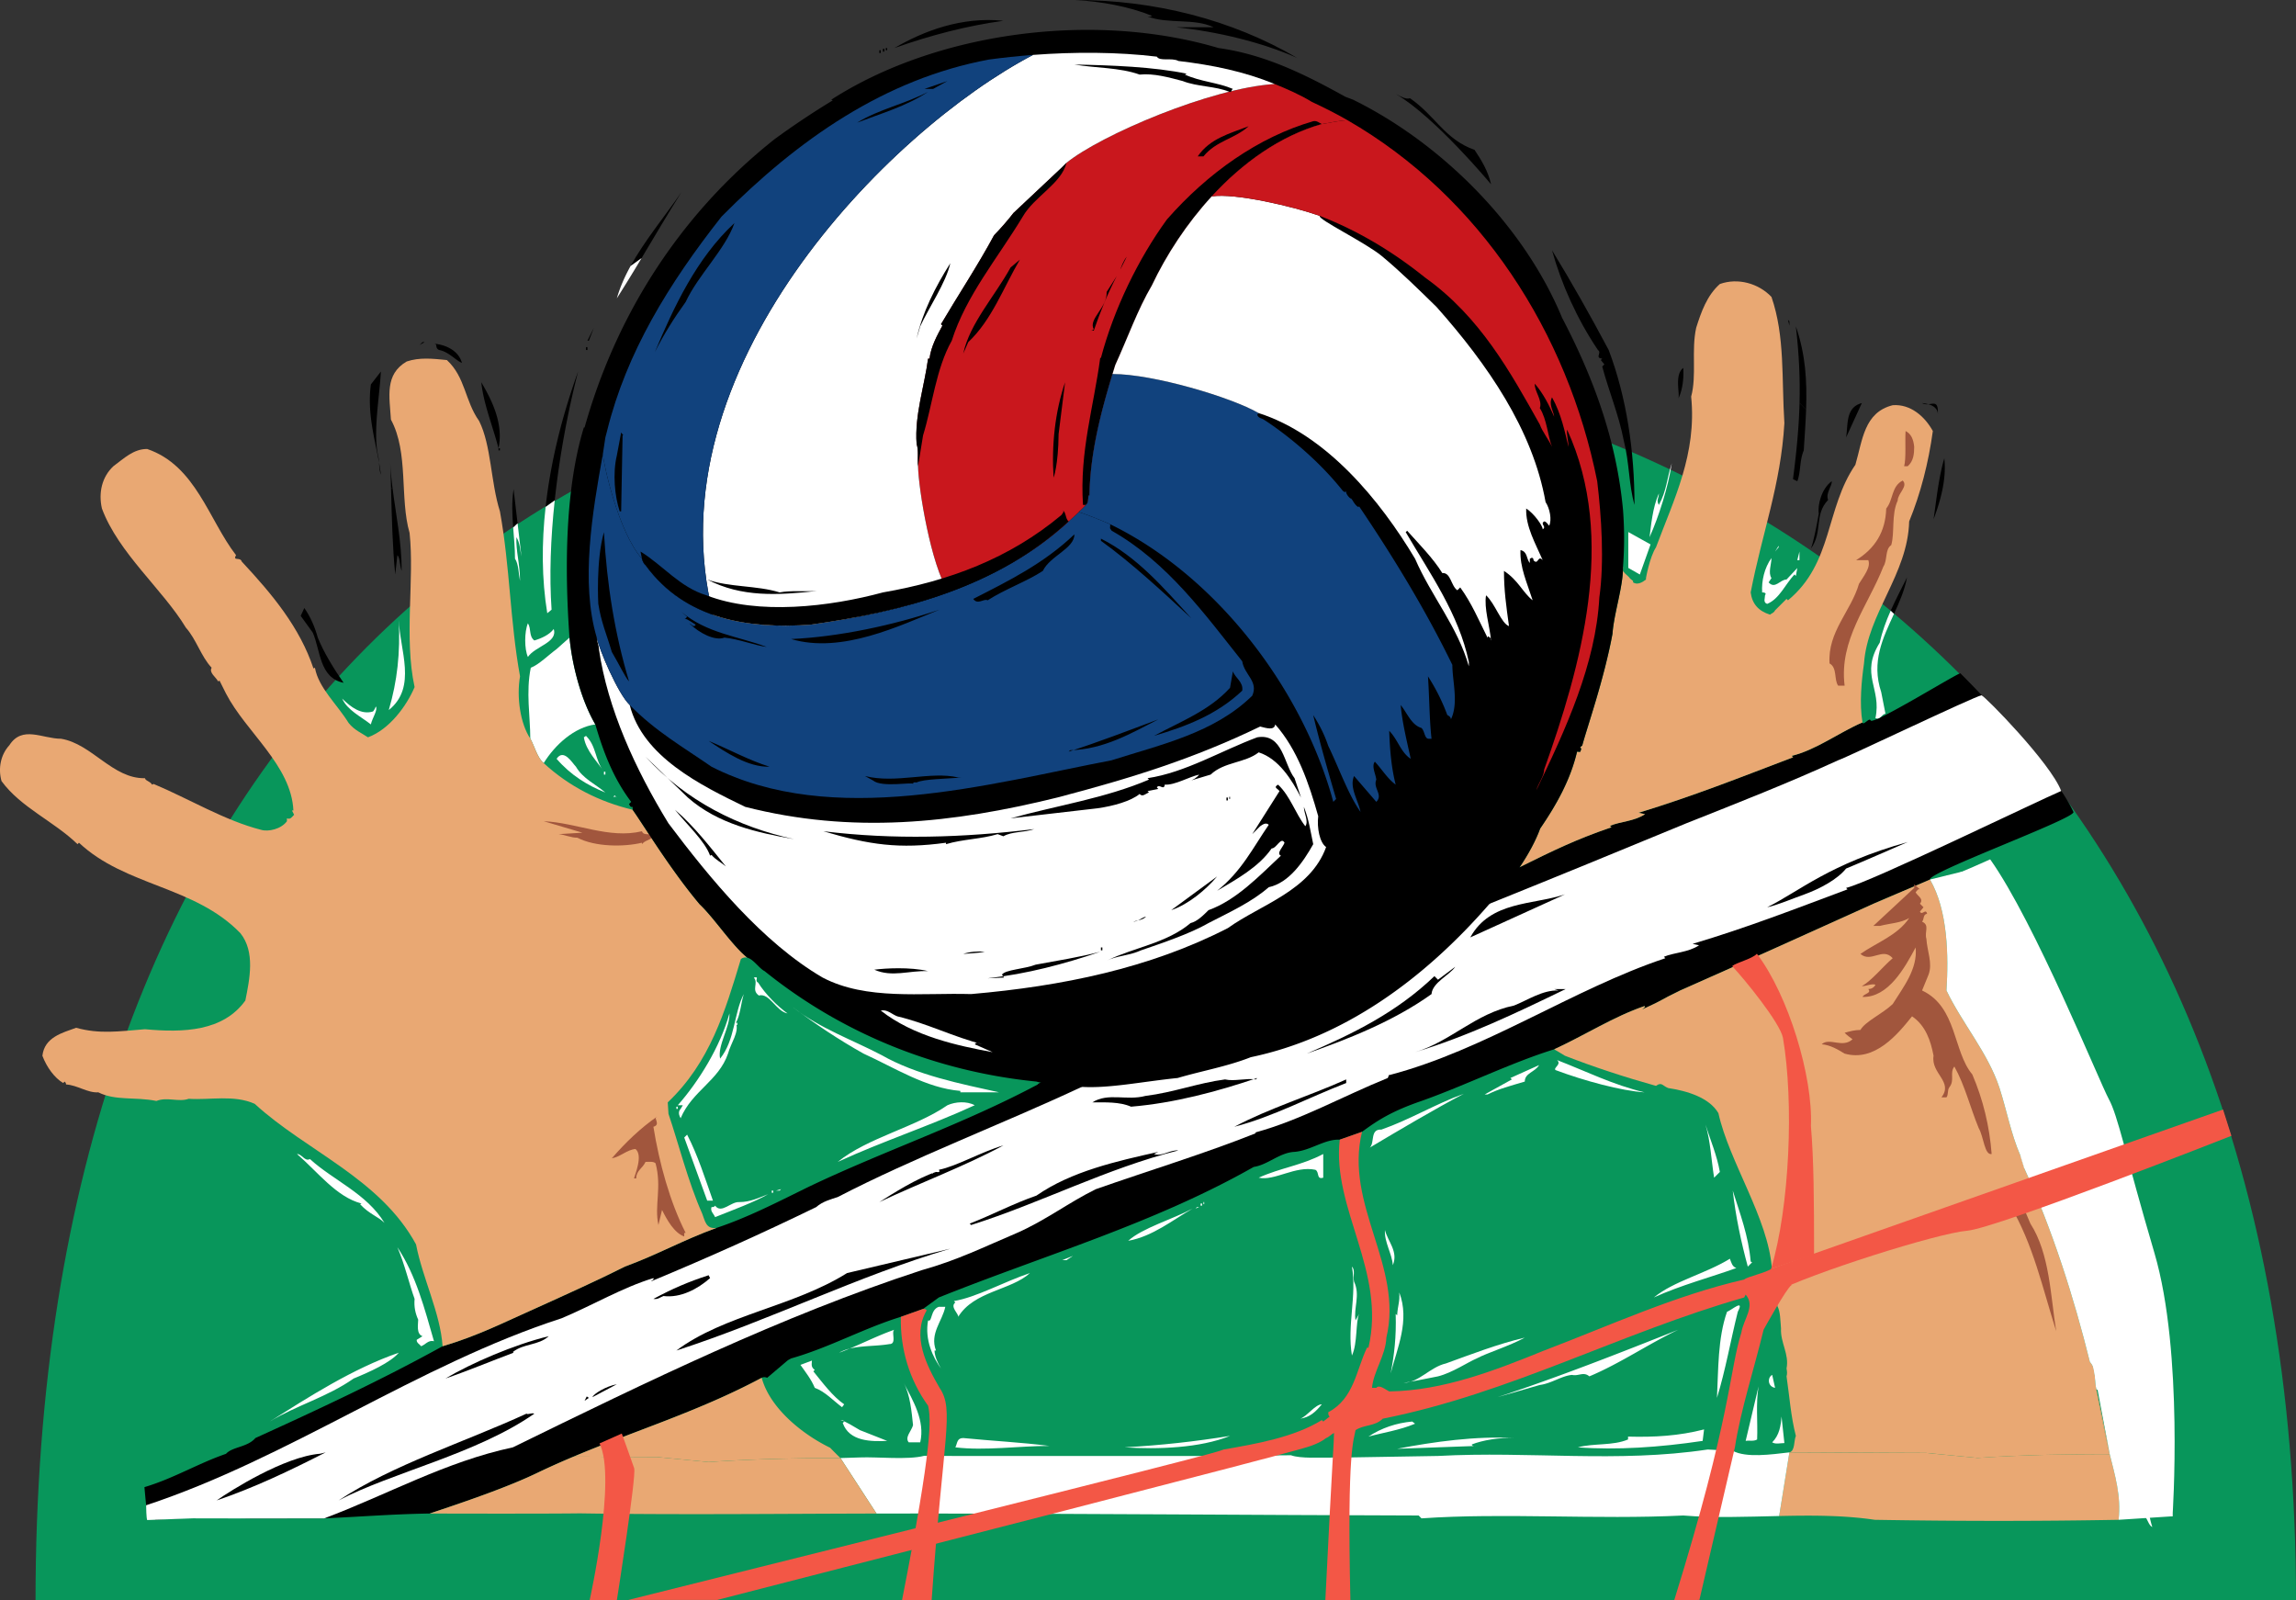
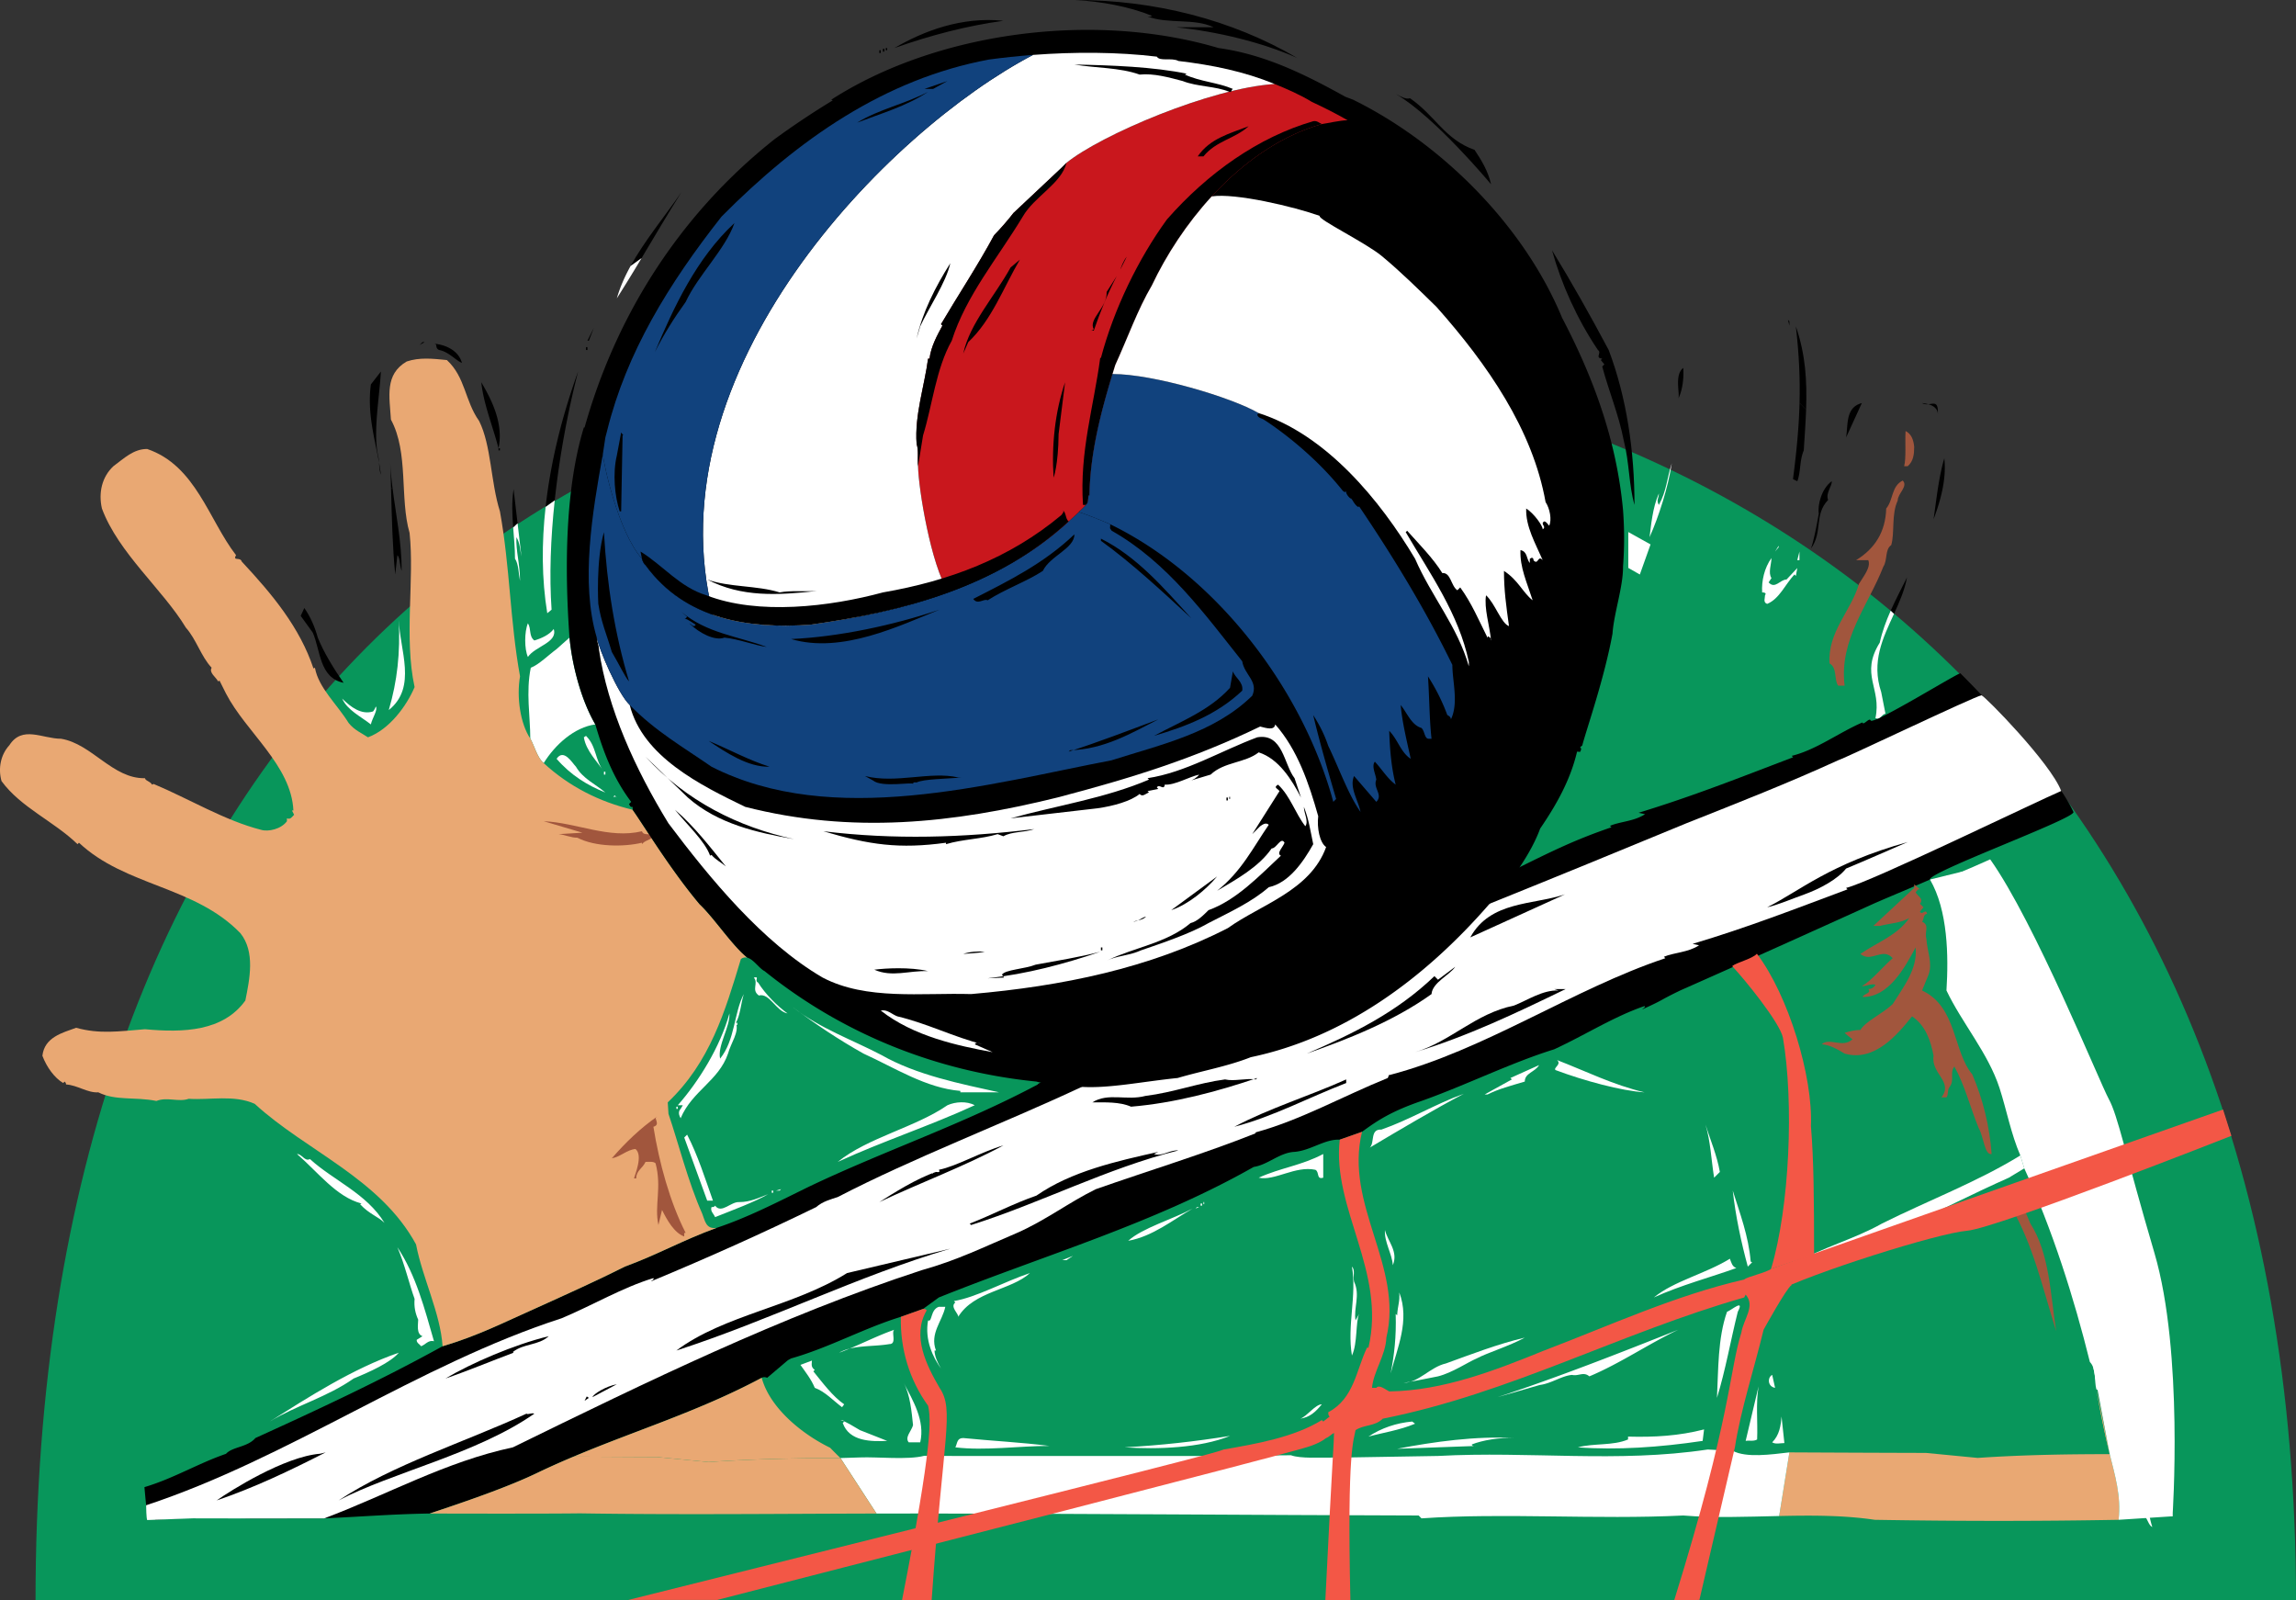
<svg xmlns="http://www.w3.org/2000/svg" width="464.216" height="323.512">
  <rect width="100%" height="100%" fill="#333333" stroke="none" />
  <path fill="#08965b" d="M464.216 323.496c0-172.27-112.379-252.184-235-252.184S7.185 151.227 7.185 323.496h457.031" />
  <path d="m65.556 306.96-14.34.02-12.25-.168-7.582.418c-.168-.418-1.836-2.5-1.836-2.918l-.098-.976a248.08 248.08 0 0 1-.246-2.688c5.914-1.765 10.848-4.793 16.489-6.734 1.304-1.453 4.347-1.309 5.945-3.191 12.758-5.801 25.52-11.746 37.844-18.559 7.218-2.137 12.398-4.824 19.172-7.828 5.617-2.547 12.363-5.582 17.687-8.274 6.828-2.515 11.652-5.324 18.531-7.824 6.524-2.176 12.614-5.367 18.848-8.41 15.227-7.25 31.176-12.613 46.11-20.59-.145-.144 2.429-1.215 2.429-1.508 12.762-5.796 25.52-11.742 37.844-18.558 7.219-2.137 12.402-4.824 19.172-7.824 5.617-2.551 12.363-5.586 17.687-8.274 6.832-2.515 13.418-5.265 20.293-7.765 6.895-3.414 11.508-5.66 18.55-8.059l-.292-.29c2.023-.882 4.922-.901 7.09-2.366l-1.309-.278c11.145-3.406 20.403-7.093 31.25-11.222l-.293-.285c4.922-1.192 9.54-4.704 14.313-6.762.129.754 1.437-1.094 1.652-.402.379 1.09 18.54-10.192 18.168-9.5 6 6 19 19.835 22.832 28 .625 1.25-29.375 12.167-29 13.667-3.46 1.528-7.762 3.29-11.324 4.848-13.149 5.957-26.012 11.758-39.16 17.57-4.543 2.2-2.91 1.66-7.496 3.75-.579.02.574-.164.27-.59-6.169 2.094-12.134 5.922-18.274 8.743-8.844 2.754-17.836 7.25-26.825 10.441-6.023 2.07-8.859 3.906-12.023 6.238l-4.508 1.59c-3.047-.144-5.8 2.176-9.137 2.465-3.042.145-5.363 2.61-8.261 3.047-20.156 11.453-42.34 17.832-63.656 26.387l-3.192 2.32-4.492 1.598c-7.543 2.32-14.5 6.234-22.188 8.41l-.652.36-4.195 3.562a1.23 1.23 0 0 0-1.098-.008c-14.933 7.976-29.898 11.851-45.121 19.101-6.238 3.047-15.477 6.16-22 8.336-7.621.125-14.125.664-21.328.98" />
  <path fill="#fff" d="M29.548 304.313c0 .417.04 2.574.207 2.988l9.211-.344 12.25.023 14.34-.02c12.762-4.784 24.504-11.452 38.137-14.355 26.968-13.191 54.23-26.53 82.648-35.812 7.25-2.031 12.469-4.64 19.285-7.54 5.656-2.464 10.586-6.233 15.95-8.847 10.73-3.77 21.75-7.105 32.335-11.308l-.144-.145c9.133-2.465 17.836-7.394 26.824-11.02l.29-.726v.145c19.429-5.075 37.12-17.399 55.823-23.633l-.289-.293c2.032-.867 4.93-.867 7.106-2.317l-1.305-.293c11.164-3.332 20.445-6.957 31.32-11.02l-.289-.288c4.93-1.16 38.711-17.57 43.496-19.602-2.164-5.668-15.359-19.094-16.109-19.344-1.5.25-27.129 12.516-28.984 13.137-10.149 4.637-20.153 8.555-30.739 12.758-13.34 5.512-26.39 10.875-39.73 16.242-4.613 2.043-2.961 1.563-7.617 3.496-.578 0 .582-.144.293-.578-6.239 1.883-12.328 5.508-18.563 8.117-19.828 6.414-37.91 16.918-56.578 25.996-16.094 7.54-33.969 14.297-49.34 22.274-1.304.433-3.047.867-4.351 2.027-11.02 5.367-22.04 10.297-33.203 14.938-.583 0 .578-.145.289-.582-6.235 1.886-12.325 5.511-18.559 8.12-29.145 9.427-55.004 28.235-84.004 37.805" />
  <path d="M262.322 11.742c-7.106-3.187-16.243-5.363-24.504-6.234h7.539c-3.914-1.883-9.137-.578-13.34-2.176.289 0 .722.145.87-.144C228.248 1.305 222.592.289 217.373 0c15.95 0 31.61 3.914 44.95 11.742m-59.451-7.539c-7.394 1.016-14.644 2.899-22.043 5.512 5.946-3.48 13.633-6.383 22.043-5.512m-23.781 5.945h.29v-.433h-.29v.433m-.578.29h.289v-.579h-.29v.579m-.726.289h.29v-.579h-.29v.579m107.301 9.136c5.219 3.625 6.957 8.266 13.05 10.442 1.45 2.172 2.755 4.347 3.333 6.957 0 0-11.453-13.774-19.285-18.27.87.438 2.031 1.16 2.902.871m-157.59 33.91c2.844-5.136 6.883-9.988 10.27-14.914-2.906 4.63-5.41 8.918-8.055 13.325l-2.215 1.59" />
  <path fill="#fff" d="M129.712 52.184a354.34 354.34 0 0 1-4.996 8.132c.637-2.246 1.606-4.418 2.781-6.543l2.215-1.59" />
  <path d="M325.251 70.758c3.625 9.57 5.219 20.445 5.219 31.32-1.16-4.062-1.016-8.555-2.176-13.05-1.012-5.22-3.043-10.005-4.347-14.934l.433-.438-.723-.867.29-.289c-1.594-.148 0-1.164-.872-1.742-4.203-6.235-7.394-13.34-9.28-20.156 3.917 6.382 7.831 13.34 11.456 20.156m36.539-4.93-.289-1.16.29.289zm2.047 15.641c.129-4.91-.09-9.84-.742-15.496 1.984 5.757 2.273 11.109 2.07 16.843l-1.328-1.347" />
  <path d="M365.165 82.816c-.093 2.641-.293 5.36-.472 8.243-.871 2.027-.582 4.347-1.305 6.234l-.871-.434c.722-5.582 1.195-10.476 1.32-15.39l1.328 1.347M118.77 68.875l1.305-2.613-1.015 2.613zm-33.929.867.582-.578h.434zm8.555 3.625c-1.16-.433-2.754-2.32-4.64-2.61-1.013-.577 0-1.304-1.306-1.304 2.465.145 5.223 1.305 5.946 3.914m25.086-2.609h.289v-.578h-.29v.578m-39.585 2.609-1.16 1.594 1.16-1.594m260.422 7.25c.433-.867-.871-4.785 1.011-6.234.149 2.031-.144 4.496-1.011 6.234M76.43 92.074c.29 1.012.145 2.754.583 3.914-.727-5.945-2.902-11.457-2.031-18.27l2.03-2.609c-.292 5.22-1.597 12.18-.581 16.965m33.883 10.414c1.047-9.406 3.46-18.785 6.57-27.379a186.872 186.872 0 0 0-4.727 26.047l-1.843 1.332" />
  <path fill="#fff" d="M112.157 101.156c-.828 7.703-1.109 15.29-.636 22.094l-.871.723c-1.137-6.946-1.145-14.223-.336-21.485l1.843-1.332" />
  <path d="M97.478 78.559a23.81 23.81 0 0 1-.168-1.278c.191.324.383.653.57.985l-.402.293m.402-.293c2.086 3.695 3.844 7.964 2.91 12.359-1.047-4.059-2.683-8.113-3.312-12.066l.402-.293M373.247 88.45c.434-2.614-.144-6.09 3.188-6.962l-3.188 6.961m18.559-5.511v.87c0-1.742-1.887-2.175-3.192-2.32 1.454.871 3.047-1.015 3.192 1.45M100.79 91.059h.29v-.434h-.29v.434m290.145 13.918c.582-3.914 1.015-8.41 2.176-12.325.433 3.914-.582 8.121-2.176 12.325M79.068 98.938c-.051-1.833-.102-3.684-.172-5.56.07 1.716.234 3.423.449 5.13l-.277.43" />
  <path d="M79.345 98.508c.687 5.515 1.871 11.043 1.871 16.91-.434-1.016-.289-2.61-.871-3.191l-.434 3.914c-.554-5.543-.683-11.254-.843-17.203l.277-.43" />
  <path fill="#fff" d="M333.517 108.602c.289-2.176.578-5.946 1.883-8.844 0 1.015-.578 1.305 0 2.32 1.597-2.898 1.597-5.367 2.613-8.41-.727 4.785-2.613 10.73-4.496 14.934" />
  <path d="M369.622 101.063c-2.902 3.046-1.015 6.378-3.48 9.859.578-1.594 1.16-4.64 1.594-7.106-.29-1.738.582-5.074 2.609-6.523.144.871-1.305 2.465-.723 3.77m-265.863 5.577c-.195-2.554-.32-5.132.078-7.753l.809 6.914-.887.84" />
  <path fill="#fff" d="m104.646 105.8.785 6.716c-.29-1.305-.29-2.754-1.016-3.914-.144 2.757.727 5.367.727 8.847-.29-1.449-.29-3.48-1.016-4.496 0-2.101-.207-4.2-.367-6.312l.887-.84m254.246 5.703.722-1.16v.289zm0 0" />
  <path d="M80.345 111.504h.293v-.582h-.293v.582" />
  <path fill="#fff" d="m363.388 113.242.434-1.738v1.738zm-5.223 3.625-.578.871c1.305 1.45 2.317-.582 3.625-.582l2.176-2.32-.293 1.598-.29-.293c-1.886 2.03-3.042 4.933-5.51 5.945-.868-.29-.434-1.16-.434-1.738l.144-.29c-.144-.292-.433-.292-.726-.292-.141-2.317.437-4.93 1.886-6.957 0 1.16-.722 3.043 0 4.058m-27.402-1.449-.582-1.594h1.305zm0 0" />
  <path d="M382.27 123.46c1.005-2.26 2.173-4.48 3.302-6.737-.477 2.582-1.54 4.988-2.637 7.382l-.664-.644" />
  <path fill="#fff" d="M382.935 124.105c-2.235 4.872-4.625 9.692-2.582 15.817l.863 4.39c-.727 0-1.016 1.305-2.031.872 1.304-6.09-3.184-8.743.875-15.266.488-2.23 1.277-4.363 2.21-6.457l.665.644" />
  <path d="M61.532 122.922c1.27 1.812 2.141 3.879 2.72 5.98 1.16 2.899 3.19 6.235 5.218 9.137-4.93-1.016-4.64-6.527-6.234-10.152l-2.442-3.38.738-1.585" />
  <path fill="#fff" d="M78.607 143.547c1.738-5.945 2.32-11.453 2.03-18.27.145 6.09 3.77 13.63-2.03 18.27m29.433-14.063c1.45-.437 3.047-1.16 3.914-2.32.871 2.754-3.77 3.477-5.218 5.652-.727-1.593-.727-5.074 0-6.812.726 1.16.144 2.61 1.304 3.48m-32.625 14.352c.29-.29.438-.723.582-1.012.434.723-.726 2.317-1.015 3.625-2.032-1.597-4.785-2.902-5.801-5.222 1.742 1.742 3.914 3.336 6.234 2.609m46.692 12.18c-1.305-2.028-3.625-4.203-4.059-6.957l.434-.293c2.175 2.175 1.738 4.785 3.625 7.25m.289 4.207c-3.625-1.45-6.961-3.48-9.86-6.817 1.45-2.172 3.192.871 3.914 1.598 1.45 2.465 3.914 3.48 5.946 5.219m-.289-3.625h.289v-.582h-.29v.582m2.61 4.64c-.144-.289-.434-.144-.727-.144l.293-.293.434.437" />
  <path d="M385.716 170.227c-4.062 1.742-8.266 3.625-12.469 5.367-1.742 2.172-5.222 4.058-8.41 5.219-2.465.87-5.453 2.167-7.543 2.609 6.59-3.277 12.59-8.777 28.422-13.195" />
  <path fill="#fff" d="M394.716 176.98c2.32 5.22 3.758 3.833 2.746 10.211l-.726 9.137c0-8.7.59-11.375-3.614-18.77.29-.722 1.016-.578 1.594-.578" />
  <path d="M297.267 189.512c4.058-7.395 12.613-6.524 19.14-8.7l-19.14 8.7m-7.832 11.457c-7.684 5.508-16.965 9.133-25.23 12.035 9.136-3.914 18.124-8.266 25.812-15.66l.722.722 3.481-2.609c-1.016 1.594-4.64 3.191-4.785 5.512" />
  <path fill="#fff" d="M153.282 198.648c1.45 2.32 3.915 4.786 5.946 6.235-2.32-.434-3.625-4.207-5.801-3.625-1.598-1.16 0-2.465-1.016-3.625 1.305-.29 0 .578.871 1.015" />
  <path d="M316.552 199.953c-9.86 4.785-19.867 9.57-30.45 12.762 7.25-2.176 12.18-7.832 20.009-9.426 2.609-1.016 5.8-3.191 8.992-3.047l-.871-.289h2.32" />
  <path fill="#fff" d="M148.786 206.77c.723 1.882-1.015 4.058-1.593 6.234-1.887 5.508-7.25 7.539-9.57 13.047.577.726-1.016-.867 0-1.883l.433-.727h-1.016c4.207-4.785 8.555-11.742 10.442-18.558.144 2.754-2.465 6.523-1.887 9.137 3.047-3.774 2.758-9.137 4.785-13.051-.578 1.883-.723 4.347-1.594 5.8m29.434 6.524c7.105 4.059 15.95 5.8 23.781 7.539h-7.832v-.289c-6.957-.578-13.191-4.64-19.574-7.54-4.93-2.757-9.715-5.944-14.356-9.425 5.512 4.348 12.18 6.668 17.981 9.715m232.582 19.574c-2.465-8.699-4.64-17.543-7.832-25.953 5.367 7.54 6.379 16.82 7.832 25.953" />
  <path fill="#fff" d="M148.786 207.203h.29v-.433h-.29v.433m183.715 13.629c-4.64-.289-12.18-2.32-17.98-4.492-.578-.438 1.304-1.164.289-2.031 5.656 2.175 11.457 5.074 17.691 6.523m-24.215-2.176c-2.898.871-5.218 1.453-7.539 2.614h-.582l5.512-3.047-.29-.29 5.798-2.609c-.867 1.45-2.899 1.594-2.899 3.332" />
  <path d="M254.2 217.934c-8.12 2.754-16.82 5.074-25.52 5.8-2.32-1.015-5.218-.87-7.827-.87 3.187-2.032 6.957-.29 10.726-1.305 5.801-.727 10.586-2.61 16.098-3.336 1.883.433 4.203-.29 6.234 0l.29-.29m17.979 1.017c-7.538 2.898-14.788 6.812-22.62 8.843 7.105-3.77 15.226-6.234 22.62-9.57v.726" />
  <path fill="#fff" d="M276.966 231.996c1.016-1.012 0-3.77 2.32-3.625 5.801-2.027 11.02-5.219 16.676-7.25-5.8 3.047-12.906 7.25-18.996 10.875m-79.894-8.555c-9.137 4.207-18.56 7.25-27.696 11.457 6.09-4.93 15.66-6.96 22.184-11.457 1.597-.722 3.918-.867 5.512 0m-60.321.727h.29v-.434h-.29v.434m210.977 12.758-1.16 1.164c-.582-3.625-.727-7.399-1.743-10.73 1.016 3.187 2.32 6.234 2.903 9.566m-203.582 5.801h-1.16l-4.641-12.758.582-.582c2.176 4.207 3.625 8.847 5.219 13.34" />
  <path d="M202.872 231.563c-8.12 4.351-16.82 7.539-25.086 11.457 2.754-1.743 7.54-4.786 11.453-6.094.293 0 .583.148.727-.145l-.144-.289c3.625-.722 8.554-3.625 13.05-4.93m35.379 1.016c-14.5 3.625-27.695 10.586-41.906 15.078l-.29-.289c4.497-1.738 8.845-4.058 13.485-5.652 7.106-4.934 16.242-6.961 24.653-8.848l-.871.434c1.593.582 3.19-.867 4.93-.723" />
  <path fill="#fff" d="M62.657 234.316c4.786 4.352 11.454 6.961 15.079 12.907-1.305-1.305-3.043-1.739-4.93-3.77l.289-.144c-5.074-1.305-8.844-6.383-13.047-10.008 1.012 0 1.594 1.597 2.61 1.015m204.882 3.774c-1.449.433-.722-1.164-1.593-1.598-4.06-.87-8.266 2.32-11.458 1.598 4.497-2.031 8.704-2.469 13.051-4.79v4.79m-79.023-.871h.144v-.438h-.144v.438m-31.61 3.481 1.016-.294-.293.293zm197.055 14.35.29.15-.872.866c-1.305-4.785-2.465-10.148-3.043-15.367 1.45 4.64 3.188 9.133 3.625 14.352m-197.926-13.918h.29v-.434h-.29v.434m-11.456 4.93c-.29-.723-1.012-1.16-.723-2.032.289 0 .578 0 .722-.289 1.305 1.742 3.192-.87 4.93-.722 2.176 0 3.918-.872 5.8-1.598-2.753 1.598-7.105 3.191-10.73 4.64m98.746-2.609h.145v-.433h-.145v.433m173.711 0h.29v-.433h-.29v.433m-174.289.289h.29v-.433h-.29v.433m-1.015.582.289-.293h.433zm175.882-.293c.727 5.074 3.915 9.426 3.915 14.356-.579-5.364-4.493-9.57-4.204-14.356h.29m-176.465.293c-4.059 2.32-8.118 5.653-13.047 6.524 2.898-2.61 8.988-4.352 13.047-6.524m40.457 11.453c-.145-2.32-1.743-4.64-1.594-7.105.578 2.32 2.754 4.351 1.594 7.105M87.743 271.148c-1.164-.293-1.742.723-2.613 1.016-.144-.293-1.012-.726-.867-1.309l1.16-.722c-1.305-.434-.871-2.465-.871-3.336-.582-1.305-.871-2.61-.727-4.203-1.015-2.758-2.027-7.106-3.48-10.442 3.773 5.657 5.512 12.47 7.398 18.996" />
  <path d="M136.751 273.031c9.715-7.25 23.633-8.844 34.512-15.66l20.879-4.93c-18.707 5.512-36.54 14.5-55.39 20.59" />
  <path fill="#fff" d="m214.763 254.762 2.172-.867-1.305.867zm136.297 1.593c-4.785 1.743-11.309 3.48-16.672 5.946 4.059-3.332 10.437-4.781 15.367-7.828.29.726.438 1.593 1.305 1.882m-77.285 2.758c1.304 2.754-.145 5.364.293 7.828l.722-1.304c-.722 1.593-.289 5.945-1.449 8.41-1.016-6.09 1.016-12.18 0-17.98.727.726.145 1.886.434 3.046m-80.039 7.106c.144-.582-1.739-2.031-.579-2.903l-.293-.289c4.497-.726 10.153-3.914 15.372-5.656-3.77 3.48-11.309 3.625-14.5 8.848" />
-   <path d="M143.568 258.387c-2.465 2.176-5.946 4.062-9.426 3.625-.727.289-1.16.726-2.031.582 3.77-2.031 7.105-3.48 11.164-4.785l.293.578" />
  <path fill="#fff" d="M281.17 277.672c.726-3.77 1.16-7.395 1.015-12.035l.293.289c.144-2.172.578-2.754.433-4.637 2.176 5.652-.433 11.309-1.742 16.383m70.184-12.469c-1.453 5.8-2.465 11.746-4.207 17.399.289-5.653.144-12.036 2.031-17.399.867-.289 3.625-2.754 2.176 0m-160.227-1.015c-.582 2.898-3.191 5.363-1.887 8.843h-.289c0 1.016.582 2.465 1.305 3.625-1.594-2.176-3.336-5.8-2.61-9.715.872.438.434-2.171 2.177-2.753h1.304m238.883 29.742c-1.36-8.996-3.375-17.575-4.855-27.133 2.964 8.508 4.554 18.387 7.113 27.2l-2.258-.067" />
  <path fill="#fff" d="M432.267 293.996c.32 1.102.652 2.188 1.008 3.25.726 3.48.726 7.832 1.886 11.457-1.015-.433-1.015-2.754-2.464-2.32 0-.582-2.176-2.903-1.743-4.93a141.71 141.71 0 0 0-.945-7.523l2.258.066M180.83 268.828c-.723.434.581 2.899-1.012 2.899-3.336.582-7.399.144-10.153 1.742 3.625-1.305 7.395-3.336 11.164-4.64m158.489-.001c-6.09 2.899-11.746 6.817-17.98 9.426-1.161-1.016-2.177 0-3.481-.293-2.032.144-4.207 1.742-6.528 2.031l-8.554 2.465c12.328-4.059 24.507-8.844 36.543-13.629" />
  <path d="M110.943 270.133c-2.032 1.887-5.075 1.449-7.25 3.191l.144.145c-4.64 1.738-9.37 3.719-13.777 5.219 5.281-3.125 13.777-6.817 20.883-8.555" />
  <path fill="#fff" d="M308.286 270.422c-3.191 1.742-7.539 3.047-9.714 4.207-1.743.723-4.93 2.898-7.833 3.625-2.32.433-5.652 1.16-6.957 1.305 3.043 0 5.364-3.192 8.555-3.914 5.219-1.887 10.438-3.918 15.95-5.223m-236.786 8.266c-5.363 3.769-11.453 5.363-16.965 8.699 7.832-4.93 16.82-10.73 26.102-13.918-1.742 2.027-5.945 3.914-9.137 5.219m93.235-1.738-.29.288c1.883 2.32 3.915 5.075 6.235 6.668l-.434.582c-1.742-1.304-3.48-3.191-5.511-3.914-.723-1.742-1.883-3.191-2.899-4.64l2.32-.871c0 .582-.293 1.304.579 1.886m17.254 1.011.437 1.017-.438-1.016m176.903 2.613c-1.55-.261-1.55-2.136-.582-2.613l.582 2.613m-172.84 11.02h-2.32c-.871-1.016.578-2.32.87-3.48-.292-2.759-.581-6.09-1.886-8.555 1.887 3.625 4.352 7.683 3.336 12.035" />
  <path d="M119.786 282.457c.18-.645 2.762-2.227 4.93-2.61l-4.93 2.61" />
  <path fill="#fff" d="M355.267 291.012c-.727.437-1.598.144-2.32.289l2.609-11.02c-.578 3.48-.145 7.106-.29 10.73" />
  <path d="m118.193 283.184.441-.872.426.29zm0 0" />
  <path fill="#fff" d="M267.251 283.906c-1.304 1.598-2.465 2.614-4.351 2.903 1.304-.438 3.047-2.903 4.351-2.903" />
  <path d="M108.04 285.793c-11.742 8.187-28.742 11.852-39.586 17.543 11.024-7.25 25.375-11.742 37.993-17.543.27.27 1.02-.23 1.593 0" />
  <path fill="#fff" d="M360.775 291.738c-.871 0-1.739.29-2.465-.144 1.453-1.45 1.742-3.336 1.887-5.223l.578 5.367M179.38 291.3c-3.187.15-7.683.15-8.988-3.624l.289-.29c-.145-.288-.434-.288-.727-.288 1.16.289 2.614 1.304 3.918 2.03l5.508 2.173m106.723-3.477c-3.047 1.305-6.817 1.883-9.426 2.61 2.61-1.743 5.652-2.758 8.844-3.047l.582.437m58.144 3.476c-8.703 1.305-17.402 1.887-25.23 1.305 3.187-.867 7.105-.289 10.148-1.593v-.578c5.367.144 10.297-.145 15.371-1.454l-.289 2.32m-95.554-1.01c-6.09 2.464-14.649 2.753-21.317 2.315 7.54-.433 14.067-1.156 21.317-2.316m57.417.434c-2.898-.145-6.378.433-8.554 1.304.144.434.726.29 1.016.29l-16.094.581c7.539-1.449 15.949-2.609 23.633-2.175m-93.961 1.593c-6.09 0-13.047 1.016-18.993.29.434-.868.29-1.883 1.594-1.883 5.801.578 11.746.87 17.399 1.593" />
  <path d="M43.806 303.336c2.742-1.941 13.66-8.86 20.91-9.441l1.129-.274c-7.106 3.625-14.352 7.106-22.04 9.715" />
  <path fill="#fff" d="M115.146 128.902c.586 6.153 2.57 13.036 5.218 17.547-4.203.578-8.117 4.059-10.437 7.828-1.29-1.035-1.961-3.714-2.711-4.964 0-4.497-.914-9.391.102-14.32 1.593-.579 3.625-2.61 5.218-3.77l2.61-2.32m293.336 104.691c-8.703 5.363-18.707 9.133-27.985 13.773-5.656 3.192-12.035 4.785-17.691 8.121-.145.723.289 1.16.723 1.305 15.082-4.64 28.277-12.324 42.632-18.703l3.118-1.887-.797-2.61" />
  <path fill="#e9a873" d="M144.872 248.238c-2.175.29-2.32-1.449-2.902-2.898-2.898-6.527-4.785-14.211-6.813-20.156l-.148-2.32c8.559-8.122 11.602-18.415 14.793-29 .469-.329.883-.364 1.305-.25-3.145-2.536-6.68-8.012-9.641-10.802-5.969-7.078-11.5-16.25-13.559-19.109-6.671-1.594-12.761-4.64-17.98-9.426-1.29-1.035-1.961-3.714-2.711-4.964-2.031-3.047-2.8-8.375-2.074-12.579-2.031-11.168-2.031-22.187-4.063-33.351-1.882-5.945-1.738-13.34-4.203-18.27-2.898-4.058-2.754-8.847-6.523-12.324-2.903-.289-5.512-.582-8.121.29-4.496 2.609-3.48 7.105-3.192 11.745 3.625 6.668 1.742 15.95 3.77 22.91 1.015 9.422-1.16 21.168 1.015 31.172-1.593 3.77-5.074 8.555-9.425 10.153-1.305-.871-2.754-1.45-3.914-2.903-2.32-3.77-6.09-7.105-6.813-11.164l-.293.145c-2.754-8.262-8.266-14.934-14.5-21.606-.289-1.015-1.883 0-1.16-1.304-5.508-7.102-8.117-18.125-17.977-21.461-2.757 0-4.64 1.886-6.816 3.484-2.32 2.172-3.047 5.363-2.32 8.55 3.336 8.993 12.324 16.388 16.965 24.075 2.175 2.46 3.046 5.797 5.218 8.117-.578 1.016.871 1.887 1.305 2.758l.293-.148 1.305 2.609c4.058 7.832 13.195 14.5 13.629 23.637h-.29l.434.87c-.434.434-.727 1.016-1.45.723v.582c-1.16 1.594-3.769 2.176-5.218 1.739-7.398-1.883-14.5-6.235-21.75-9.278l-.293.145c-.433-.727-1.305-.727-1.45-1.305-6.523.145-10.73-6.96-16.964-7.976-3.77 0-7.828-2.754-10.441 1.304-1.739 1.887-2.32 4.641-1.594 7.25 3.914 5.364 10.586 8.121 15.371 12.762l.29-.293c9.425 8.848 23.343 8.703 32.624 18.27 3.047 3.773 1.887 9.28 1.016 13.632-4.496 6.235-12.47 6.524-20.301 5.801-5.363.434-9.133 1.016-13.918-.293-2.758 1.016-6.383 1.887-6.816 5.657.87 2.32 2.464 4.496 4.203 5.511l.293-.293c.144.145.289.293.289.582 2.32.145 4.347 1.739 6.523 1.594 3.48 1.742 7.395.871 11.746 1.742 2.176-.87 4.496.29 6.524-.437 4.351.289 9.136-.867 13.343 1.015 10.438 9.57 25.375 15.082 32.625 28.422 1.305 6.813 4.93 13.918 5.364 20.59 7.218-2.137 12.398-4.824 19.172-7.828 5.617-2.547 12.363-5.582 17.687-8.274 6.828-2.515 11.652-5.324 18.531-7.824" />
  <path fill="#a1563d" d="M129.79 168.05c.438 1.16 1.887 0 2.032 1.31-.727.577-1.45.577-2.032 1.304v-.293c-3.625.871-9.426.871-13.05-1.012-1.305 0-2.465-.582-3.77-.726l4.785-.29-7.828-2.32c6.668.29 13.195 3.625 19.863 2.028m2.32 59.742c1.16 7.25 3.337 15.227 6.524 21.46h-.289v.724c-2.027-.723-3.48-3.332-4.492-5.364l-.727 3.043c-.87-3.914.727-7.539-.578-12.469-.437-.433-1.309-.289-2.031-.289-.582 1.305-1.887 1.739-1.887 3.336h-.433c.144-.726 1.882-4.64.289-5.945-1.739.145-3.043 1.594-4.786 1.883 2.754-3.188 5.946-6.235 9.137-8.41-.87.144.867 1.597-.726 2.031" />
-   <path fill="#e9a873" d="M376.564 146.047c-.649-3.844-.176-8.531.308-11.922.723-10.152 8.844-17.984 9.133-28.71 2.32-5.657 3.914-11.892 4.785-18.274-1.593-2.899-4.496-5.508-8.12-5.22-5.798 1.454-6.09 7.106-7.54 12.036-6.09 8.844-4.492 19.867-13.629 27.406l-.289-.289-2.32 2.317-.29-.141.29.14c-.29.583-.727.583-1.016.872-2.32-.723-3.625-2.176-3.914-4.496 2.317-12.032 6.09-21.75 6.813-34.22-.578-8.987.144-17.542-2.61-25.519-2.61-2.754-6.812-3.914-10.437-2.609-2.614 2.32-3.774 5.656-4.785 8.844-1.016 4.64.144 9.57-1.016 13.922 1.16 11.597-3.48 20.734-7.105 30.449-1.305 2.031-2.032 6.234-2.032 6.234v.29c-.722.581-1.738 1.16-2.61.581v-.289l-.593-.48c-.496-.781-1.871-1.262-1.437-2.422.047 4.039-1.856 9.488-2.125 13.543-1.664 9.113-5.22 19.215-6.118 22.62l-.445.372c.387.242.145.629.012.926l-.613-.059c-1.383 5.844-4.23 10.824-7.465 15.559-.899 2.457-2.36 5.164-4.14 7.8 6.894-3.413 11.507-5.66 18.55-8.058l-.293-.29c2.023-.882 4.922-.901 7.09-2.366l-1.309-.278c11.145-3.406 20.403-7.093 31.25-11.222l-.293-.285c4.922-1.192 9.54-4.704 14.313-6.762m49.984 147.933c-7.375-.004-17.277.106-26.676.762L389.4 293.73c-9.102-.023-18.32-.062-27.61-.109 1.16-.289.871-2.32 1.305-3.332-1.016-3.918-1.305-8.121-1.883-12.035.145-.582.13-.816 0-1.598.578-2.898-1.265-5.195-1.12-8.093-.145-1.665-.126-3.375-.72-4.5-.125-1-.629-6.622-1.129-7.622-.726-10.148-8.632-21.543-10.808-31.402-1.883-3.191-6.38-4.496-10.149-5.074-1.16-.438-1.304-1.309-2.464-.438-6.235-1.738-12.47-3.77-18.415-6.09l-2.175-1.304c6.14-2.82 12.105-6.649 18.273-8.742.305.425-.848.609-.27.59 4.587-2.09 2.954-1.551 7.497-3.75 13.148-5.813 26.011-11.614 39.16-17.57 3.562-1.56 7.863-3.321 11.324-4.848 3.625 6.234 3.766 15.468 3.328 22.43 3.192 6.671 8.41 12.616 10.73 19.722 1.45 4.492 2.321 9.277 4.208 13.629l.797 2.61c5.656 12.323 10.078 26.245 13.265 39.148 1.305 1.304.871 3.918 1.305 5.511.828 4.575 1.621 8.719 2.7 13.117" />
  <path fill="#e9a873" d="M423.849 280.863c.828 4.574 1.621 8.719 2.7 13.117" />
  <path fill="#fff" d="M423.849 280.863c-.434-1.593 0-4.207-1.305-5.511-3.187-12.903-7.61-26.825-13.265-39.149l-.797-2.61c-1.887-4.35-2.758-9.136-4.207-13.628-2.32-7.106-7.54-13.05-10.73-19.723.437-6.96.296-16.195-3.329-22.43l6.418-1.582 15.582 29.082 21.332 59 1.336 23-11.035-6.449" />
  <path d="M393.11 207.781c-.87-1.738-2.03-3.48-3.48-4.93 1.598 1.16 2.899 3.047 3.48 4.93" />
  <path fill="#a1563d" d="M387.02 90.332c0 1.45-.144 2.902-1.304 3.918h-.727c.438-1.598.149-5.078.29-7.11 1.164.583 1.597 1.743 1.742 3.192m-3.336 10.875c-1.305 2.754-.578 6.527-1.305 8.992-1.305.867-.726 3.043-1.594 4.348-3.047 7.832-8.992 14.789-7.832 24.07h-1.304c-.871-1.16-.145-3.625-1.739-4.492-.433-6.383 4.352-10.586 5.946-16.098.87-1.449 2.465-3.336 1.882-4.785h-2.464c3.77-2.32 5.945-5.656 6.09-10.441 1.453-1.739 1.015-4.492 3.335-5.653 1.16 1.16-1.015 2.61-1.015 4.059m4.495 78.59c-.433-.145-.577.289-.87.582.293.723 1.742 1.305.87 2.32l.724.723-.723.871c.433.871 1.16-.727 1.45.434-.868.144-.579 1.16-1.017 1.597 1.598.723.438 2.028.872 3.477.144 2.465 1.304 4.933.433 7.25l-1.305 3.191c7.106 3.336 6.235 12.324 10.153 16.965 2.176 5.074 3.48 10.441 3.914 16.094-1.45.293-1.594-3.477-2.61-5.219-1.742-4.203-2.753-8.555-4.93-12.469-1.015 1.305.145 2.754-1.015 4.203-.433.582-.144 1.454-.582 2.032h-1.015c2.468-3.192-2.172-4.785-1.594-8.41-.578-3.043-1.594-6.09-4.348-7.973-2.902 3.625-7.543 9.277-13.633 7.539-1.449-.871-2.898-1.742-4.636-1.887 1.593-1.449 4.203.871 6.234-1.015-.582-.434-1.016-.723-1.598-1.305 1.016-.29 2.032-.578 3.192-.578 1.015-1.742 4.351-3.192 6.523-5.223 2.176-3.48 5.078-7.105 4.64-11.453-2.171 4.059-5.507 10.148-10.73 10.004.293-.723 1.887-.723 1.16-1.594.583 0 1.16-.289 1.454-.871-.727-.289-1.887.29-2.758.29 2.031-1.161 4.207-3.915 6.234-5.653-2.027-2.32-4.347 1.015-6.523-.871 3.336-2.32 7.539-3.77 9.86-7.25-1.74 1.015-3.626 1.015-5.946 1.593h-1.305c2.61-2.464 5.512-5.074 8.266-7.683v-.727l1.16 1.016" />
  <path fill="#f35746" d="M366.142 227.648c.578 6.817.637 14.977.637 25.977l-8.688 2.875c3.77-12.613 4.625-33.688 2.395-46.688-.582-3.042-7.805-11.89-10.27-14.5.871-.726 4.129-1.484 5-2.5 6.379 8.41 11.36 24.833 10.926 34.836" />
  <path fill="#a1563d" d="M410.513 247.367c3.914 6.09 4.059 14.5 5.219 21.75-2.758-8.699-4.641-17.543-9.282-25.375-.578-.87 0-2.176-.578-3.043.578 0 .867-1.16 1.305-.293 1.45 2.176 2.32 4.64 3.336 6.961" />
  <path fill="#e9a873" d="M115.978 294.477c5.402.023 11.511.07 16.84.085l10.472 1.012c9.399-.656 19.258-.808 26.637-.805a75.022 75.022 0 0 1-2.086-2.082c-5.945-2.898-12.238-8.199-13.836-14.144-12.61 6.734-25.238 10.547-38.027 15.934m245.812-.856c9.29.047 18.508.086 27.61.11l10.472 1.011c9.399-.656 19.301-.765 26.676-.762 1.012 4.106 2.36 8.442 1.797 13.274-15.95.289-32.191.289-49.3 0-6.243-.934-12.81-.91-19.325-.766l2.07-12.867m62.059-12.758c.828 4.574 1.621 8.719 2.7 13.117" />
  <path fill="#fff" d="M426.548 293.98c1.012 4.106 2.36 8.442 1.797 13.274l10.906-.711-3.367-26.563-9.336-6.335-3.332 2.668 3.332 17.667m-66.828 12.508c-6.645.145-13.238.407-19.39-.105-17.544.87-36.25-.582-52.923.578l-.582-.578c-32.804-.086-67.093-.375-100.941-.403-2.898-.004-5.785 0-8.668.008l-7.289-11.218 3.957-.125c3.48-.145 9.664.539 13-.332l5.98.035h50.172l17.98-.145c1.884.723 6.263.422 7.263.485l5.062-.051 17.398-.29c18.563-1.015 36.25 1.45 54.524-1.304l5.078.27c2.754 1.449 7.68.746 11.45.308l-2.071 12.867" />
  <path fill="#e9a873" d="M177.216 305.988c-20.168.043-40.047.27-60.039-.039-4.863.082-25.117.063-30.293.031 6.523-2.175 15.762-5.289 22-8.336a160.701 160.701 0 0 1 7.094-3.168c5.402.024 11.511.07 16.84.086l10.472 1.012c9.399-.656 19.258-.809 26.637-.805l7.289 11.22" />
  <path fill="#f35746" d="M188.364 323.5c2.329-33.355 4.649-38.434 1.602-42.926-2.61-4.496-5.656-10.441-2.61-15.66-.144-.293-.437-.293-.726-.293l-4.492 1.598c-.149 6.523 1.738 12.758 5.508 17.98.582 2.61.976 7.504-5.262 39.266l5.98.035" />
  <path fill="#f35746" d="M145.017 323.453c117.101-30.039 118.597-30.621 120.086-31.168 1.058-.39 2.113-.84 3.02-1.562.53-.16 1.015-.746 1.593-1.035 0 1.886-.277 3.984-1.75 33.824l5.063-.051c-.704-30.707.746-32.45 1.039-34.332 1.738-1.16 3.914-.727 5.507-2.32 25.664-5.079 48.141-17.403 73.079-24.508l.293-.578c2.03 2.32-.434 4.93-.872 7.683-2.464 7.832-2.03 16.965-13.562 54.07l5.078-.019 7.18-30.852c1.16-7.539 3.914-15.949 5.8-23.777 0 0 4.649-8.46 5.645-9.015-.125-1-3.473-2.372-3.973-3.372-1.125.875-5.007 1.657-5.59 2.235-13.917 3.191-27.113 9.281-40.453 14.355-10.003 4.063-20.445 8.121-31.32 8.266-.867-.434-2.027-1.45-2.61-.723h-.87c.293-3.336 2.757-6.527 2.902-10.152 3.48-14.5-8.543-26.82-4.918-41.61l-4.508 1.59c-1.594 13.922 9.426 26.68 5.801 42.051h-.29c-2.175 4.496-2.612 10.293-7.831 13.05 0 .29 0 .724.289.868l-1.305 1.016-.289-.29c-5.656 3.481-13.195 4.786-19.863 5.946-1.453.578-2.672 1.102-120.352 30.41h17.98" />
  <path d="M209.54 218.656c1.926.574 6.594.989 9.176 1.074 5.582.333 12.285-1.074 19.39-1.796 4.93-1.45 10.005-2.32 14.79-4.207 18.707-3.914 34.945-15.66 48.285-31.028 4.375-4.367 8.422-10.277 10.215-15.191 3.234-4.735 6.082-9.715 7.465-15.559l.613.059c.133-.297.375-.684-.012-.926l.445-.371c.899-3.406 4.454-13.508 6.118-22.621.27-4.055 2.172-9.504 2.125-13.543.293-3.914.293-7.54 0-11.453-1.305-14.067-5.946-26.68-12.325-38.86-7.683-18.562-24.296-35.242-42.277-44.09l-1.512-.57c-8.12-4.496-16.242-8.558-25.664-9.86-25.375-7.542-57.132-3.19-78.3 10.438l.289.145a165.809 165.809 0 0 0-11.746 7.832c-19.575 15.512-32.188 36.105-38.422 58.289h-.145c-3.773 12.324-3.918 28.418-2.902 42.484.586 6.153 2.57 13.036 5.219 17.547 1.597 5.508 3.625 10.875 7.25 15.66l-.434.434c.144.289.289.723.726.578v.582c2.059 2.86 7.59 12.031 13.559 19.11 2.961 2.789 6.496 8.265 9.64 10.8 1.27.34 2.391 2.172 3.481 2.715 15.66 12.613 34.652 20.3 54.953 22.328" />
  <path fill="#fff" d="M127.325 142.531c-2.39-2.277-6.234-11.308-6.668-13.629.06.91.434 1.598.434 2.32 1.738 12.036 7.395 24.36 14.066 35.235 8.41 11.164 18.993 24.07 31.172 31.176 8.848 4.64 20.012 3.043 30.016 3.336 18.418-1.598 36.105-5.223 51.91-13.34 6.672-4.785 16.676-7.543 19.867-16.387-1.304-.87-1.886-3.914-1.597-6.234-1.883-6.672-4.203-13.485-8.7-18.559-.144 1.305-1.882.723-3.043.434-13.488 6.523-26.101 10.441-41.035 14.355-21.172 5.219-41.472 7.395-63.074 1.883-8.992-4.348-20.738-10.148-23.348-20.59" />
  <path fill="#11427d" d="M120.657 128.902c.434 2.32 4.278 11.352 6.668 13.63 5.075 5.222 10.875 8.554 16.532 12.472 24.504 12.469 55.968 3.48 80.91-1.305 10.004-3.191 20.734-5.512 28.418-13.05 1.304-2.899-1.594-4.208-2.028-6.962-7.394-9.28-15.082-20.011-26.39-26.39l-.336-.496.047-.809c-.512-.262-5.813-2.441-6.399-2.441-.828.773-1.73 1.582-2.011 1.863-14.5 13.34-33.641 18.27-52.203 20.879-12.18.871-25.231-.871-33.348-12.035-.55-.445-.727-1.305-.727-1.305-4.832-5.5-7.742-19.14-7.906-21.14-2.102 11.714-4.55 25.921-1.227 37.09" />
  <path fill="#c9171d" d="M191.716 119.645c-3.5-5.5-6-20.665-6.102-25.395-.144-1.598.149-3.191-.289-4.496-.433-5.8 1.594-11.746 2.32-17.254h.29c.293-2.469 1.597-4.79 2.61-6.672l-.29-.289c3.336-5.656 7.54-12.035 10.73-17.98 1.16-1.16 3.047-3.336 3.915-4.497l9.714-9.132 1.016-1.016c6.918-5.602 29.086-15.102 42.086-15.934 2.445.993 5.172 2.176 7.504 3.61 2.512 1.172 4.879 2.36 7.246 3.722-1.5 0-4.125.625-5.215.77-15.37 4.352-27.84 18.852-34.363 32.625-2.902 4.93-4.934 10.73-7.399 16.098-2.609 8.406-5.074 17.254-5.218 26.386-.434-.289 0 1.45-.727 1.887-.5.668-2.976 2.836-3.476 3.336-7.137 6.563-15.59 11.016-24.352 14.23" />
  <path fill="#fff" d="M144.212 124.32c-12.664-49.332 35.32-97.882 64.656-113.218 8.364-.63 17.164-.606 25.032.351.582 1.016 3.047.145 4.351.871 6.973.832 13.238 2.121 19.465 4.656-13 .833-35.168 10.333-42.086 15.934l-1.016 1.016-9.714 9.133c-.868 1.16-2.754 3.335-3.914 4.496-3.192 5.945-7.395 12.324-10.73 17.98l.288.29c-1.012 1.882-2.316 4.202-2.61 6.671h-.288c-.727 5.508-2.754 11.453-2.32 17.254.437 1.305.144 2.898.288 4.496.102 4.73 2.602 19.895 6.102 25.395-9.043 3.32-18.422 5.324-27.852 6.648-6.601.473-13.46.176-19.652-1.973" />
  <path fill="#11427d" d="M144.212 124.32c-12.664-49.332 35.32-97.882 64.656-113.218-3.046.23-6.035.546-8.898.933-21.023 3.914-38.57 16.094-54.086 31.754-10.727 13.629-19.21 27.469-23.129 43.274l-.36 1.386c-.179 1.012-.323 2.301-.511 3.363.164 2 3.074 15.641 7.906 21.141 0 0 .176.86.727 1.305 3.719 5.113 8.469 8.25 13.695 10.062" />
  <path d="M240.138 14.934c-.293-.145-.438.144-.582.144 3.191 1.45 6.672 1.594 9.715 2.899-.434.289-.145.726-.727.582-2.754-1.16-6.523-1.016-9.422-2.176-2.758-.723-5.8-1.594-8.703-1.305-4.058-1.45-8.844-1.305-13.191-2.031 7.394.144 15.949.437 22.91 1.887m-53.218 3.043 4.64-1.594-2.899 1.594zm-13.63 6.816c4.496-2.754 9.715-3.77 14.356-6.234-4.352 2.898-9.426 4.351-14.356 6.234m70.035 6.817h-1.16c2.465-3.626 6.528-4.641 10.297-6.094-2.902 2.613-6.527 2.902-9.137 6.093m-3.48 19.575c5.512-8.121 11.02-15.227 19.574-20.157-6.234 7.54-13.828 13.91-19.574 20.157m-33.059-7.394c-5.074 8.41-11.457 15.948-14.355 25.085-3.192 5.652-3.914 13.047-5.8 19.137l-1.017 6.238c-.144-1.598.149-3.191-.289-4.496-.433-5.8 1.594-11.746 2.32-17.254h.29c.293-2.469 1.597-4.79 2.61-6.672l-.29-.289c3.336-5.656 7.54-12.035 10.73-17.98 1.16-1.16 3.047-3.336 3.915-4.497l9.714-9.132 1.016-1.016c-1.016 4.203-6.523 6.813-8.844 10.875M294.22 58.14c-4.492-3.624-10.582-10.003-15.223-12.757l-.293.289c-.722-.723-.722-1.012-1.449-1.012v-.582c6.672 2.754 12.035 9.133 16.965 14.063m-155.586 2.902c-2.316 3.191-4.492 6.668-6.234 10.148 3.773-8.988 8.41-18.992 16.097-26.097-1.886 5.363-7.394 10.586-9.863 15.949m150.512 3.48c-2.176-2.32-4.496-4.93-7.54-6.382 1.016-1.012-.87-1.157-1.304-1.739-1.016-2.175-3.48-3.48-5.223-5.218 5.368 3.48 9.864 8.843 14.067 13.34m-62.641-10.008c.145-.434.582-1.739 1.305-2.606l-1.305 2.606" />
  <path d="m195.767 69.164-1.016 2.32c1.305-6.093 6.38-11.601 9.57-17.402l1.883-1.594c-3.332 5.653-5.652 12.18-10.437 16.676m-9.715-3.191-.727 2.465c1.16-5.22 3.77-10.438 6.817-15.227-.871 3.918-4.352 8.992-6.09 12.762m35.09.871h-.582c.293 0 .437-.145.582-.29-1.16-2.03 2.754-4.35 2.61-7.542l2.03-3.188c-1.886 3.625-3.335 7.25-4.64 11.02m7.538 12.035-.577-.582h.289c.144-4.93 2.23-7.844 3.824-12.484 0 .289.523-1.145.379-1.145 0 0 1.996-3.606 3.918-5.219-2.176 6.668-6.094 12.613-7.832 19.43m73.516-11.313-5.946-6.957 5.219 5.364zm-12.762.294 4.785 4.93-4.785-4.93M194.17 72.5l-.434.867.433-.867m114.844 3.477 1.012 1.304-1.012-1.304m-94.977 11.746c-.07 6.402-1.015 8.843-1.015 8.843-.434-6.523.289-13.34 2.32-19.285l-1.305 10.442m95.266 8.843c-3.336-3.914-4.93-10.582-8.555-15.367l-1.304-3.625c4.203 5.942 7.539 12.324 9.859 18.992m4.203-16.676c-.144 1.165.145-.288-.289-.288l.29.289m-187.63 8.121-.289 15.37h-.289c-1.016-3.046-1.453-7.683-.582-11.308l.871-4.64.434.578h-.145m142.68-.289.871.433-.871-.433m14.355 15.077c-3.77-3.913-7.832-9.859-13.05-13.34.289 0 .726.15.87-.144l-.581-.289c4.351 4.352 9.863 8.41 12.761 13.774m-58.144-9.567c.722 2.754-.727 6.09-1.305 9.133l-1.015.434c.144-1.012-.583-2.317.722-2.899 0-2.027-.144-4.785.727-6.668h.87m84.825 4.059h.29v-.434h-.29v.434m-29.289 18.27c-4.352-4.497-7.688-11.02-12.035-16.383 4.785 4.93 9.426 10.437 12.035 16.382M127.18 137.75c-.726-.727-2.175-3.773-3.48-5.95-1.015-3.476-2.152-5.968-2.734-9.738 0 0-.5-8.75 1.14-14.476.61 10.726 2.176 20.445 5.075 30.164m83.664-22.332c-3.332 2.176-7.54 3.625-11.164 5.945-.727-.437-2.031 1.016-2.899-.289 7.106-3.625 14.207-7.105 20.446-13.05 0 2.898-4.934 4.351-6.383 7.394m30.015 9.57c-5.8-5.363-12.035-11.164-18.269-15.66v-.437c7.25 3.625 12.613 9.863 18.27 16.097m-2.61-13.34h.29v-.437h-.29v.437m1.16.868 1.016.437-1.016-.437m18.414 18.274c-3.914-4.93-10.437-12.763-16.964-17.259 6.527 4.64 14.066 9.426 16.964 17.258M157.63 119.766c2.32-.434 5.074-.141 7.54-.29-7.973.872-15.223 1.305-22.184-2.32 4.351 1.598 10.003 1.16 14.644 2.61m124.848 4.784c.578-1.01-.438-1.882-.871-2.609 1.304.872 2.175 3.48 2.898 5.368-2.027-1.16-2.898-3.918-3.914-6.235.29 1.305 1.305 2.317 1.887 3.477m-122.528 4.64c9.57-.433 20.59-2.754 30.016-5.941-7.977 3.187-19.719 8.988-30.016 5.941m-4.93 1.599c-2.32-.29-5.656-1.599-8.554-1.888-1.887.727-5.074-.87-7.105-2.898.437.144.87 1.012 1.304.289-.722-.434-1.449-1.016-2.32-1.305.289.145.437-.144.582-.289l-1.16-1.015c5.074 4.347 11.453 4.93 17.254 7.105m96.136 8.844c-5.222 4.93-11.457 7.25-17.835 9.133 5.363-2.899 11.164-5.075 15.37-9.715l.579-3.332c.433 1.304 2.176 2.172 1.886 3.914m12.18.727 1.305 2.898-1.305-2.899m1.593 3.477.29.726-.29-.726m-30.737 1.598c-5.368 2.754-11.024 6.09-17.836 6.234l-.29.289c5.508-1.738 12.325-4.348 18.126-6.523m27.547 11.89 1.304 3.914c-1.883-3.625-4.492-7.832-8.555-9.136-2.753 2.175-6.957 1.886-9.714 4.496l-4.348 1.304c.723-.144 1.594-.726 2.027-1.304-2.027.433-4.93 2.175-6.957 2.03-.144 1.306-1.16-.292-1.597.579l.293.29-2.176.437.289.289c-.578.144-1.305 1.015-1.887.289-1.738 1.449-5.363 2.465-8.555 2.902l-17.542 2.027c9.425-2.609 19.14-4.058 27.984-7.828l-.29-.289c7.684-1.16 14.79-5.511 22.184-8.265 5.22-.871 5.368 5.507 7.54 8.265m-106.137-2.32c-4.352.144-8.848-2.902-12.328-5.223 4.207 1.742 8.12 3.918 12.328 5.223m4.929 14.644c-7.398-1.304-15.37-3.046-21.46-8.41l-8.555-8.265c8.265 8.988 18.703 14.21 30.015 16.675m33.204-12.472h.726c-3.047.293-7.687.293-9.137 1.015-.289 0-.722-.144-.722.293 0-.437-6.313.778-8.055-.672l-1.66-.925c6.234 1.597 13.191-1.016 18.848.289" />
  <path d="M263.915 167.04c.727-1.017-.289-2.614-.289-3.919 1.016 2.613 1.305 4.785 1.887 7.543-2.031 3.625-4.934 7.828-8.992 8.7-3.48 3.042-7.977 5.073-12.18 7.25-3.77 2.175-9.426 4.058-13.629 5.507-2.176 1.016-5.074 1.16-6.816 2.031 5.367-2.609 12.035-3.48 16.82-7.539 1.305-.289 2.61-1.597 3.625-2.61 5.656-2.03 10.297-6.96 14.645-11.019-1.016-.437.433-1.742.726-2.613-.726-1.305-1.598 1.16-2.61 1.16-2.613 3.77-7.105 6.235-11.023 8.555 4.934-3.914 7.25-8.7 10.442-13.34-.578-.578-1.305 0-1.739.293l-1.597 1.594 5.512-8.7c-.434-.581-1.305-.726-.29-1.304 2.465 2.32 3.48 5.797 5.508 8.41m-15.371-5.512h.149v-.433h-.149v.433m-.578.289h.29v-.578h-.29v.578m-101.211 13.34c-1.016-.867-2.027-1.304-2.898-2.32l-.29.148c-1.015-2.902-4.64-6.238-7.105-9.28 3.914 3.335 7.106 7.538 10.293 11.452m-3.48-7.828 2.609 2.899-2.61-2.899m65.833.289c-2.032.727-4.496.434-6.235 1.45l-1.16-.434c-3.336 1.015-7.105 1.015-10.441 2.031v-.293c-9.426 1.305-15.516.438-24.793-2.32 14.351 1.742 28.129 1.308 42.629-.434m35.668 5.367-3.332 2.61 3.332-2.61" />
  <path d="m236.802 184.004 9.277-6.817c-2.172 2.61-5.797 5.657-9.277 6.817m-5.074 1.305c-.727.722-1.742.722-2.614 1.015 1.016 0 1.743-.87 2.614-1.015m-9.137 6.812h.29v-.578h-.29v.578m-23.488.293c-1.453.29-2.903.29-4.352.434 1.305-.434 2.899-.582 4.352-.434m23.344 0c-7.25 2.465-14.79 4.492-22.766 5.363l3.336-.144-.438-.582c.582-1.012 4.641-1.16 6.817-2.028 4.64-.87 8.554-1.449 13.05-2.609m-34.8 3.914c-3.914-.144-7.25 1.305-10.875-.289 2.176-.293 7.25-.582 10.875.29" />
  <path fill="#fff" d="M181.411 205.465c6.09 1.45 11.453 4.203 17.254 5.652-.433-.144-.87-.289-1.304-.289l-.29.29 3.626 1.597c-7.106-1.309-15.95-3.192-22.622-8.414 1.305-.29 2.176.726 3.336 1.164" />
  <path d="M267.251 25.082c-15.37 4.352-27.84 18.852-34.363 32.625-2.902 4.93-4.934 10.73-7.399 16.098-2.609 8.406-5.074 17.254-5.218 26.386-.434-.289 0 1.45-.727 1.887h-.578c-.727-10.73 2.176-19.867 3.48-29.726h.145c2.61-9.86 7.54-20.008 13.34-27.985 8.266-9.426 18.558-16.676 29.582-19.863.723-.145 1.156.289 1.738.578m-51.183 80.332c-14.5 13.34-33.641 18.27-52.204 20.879-12.18.871-25.23-.871-33.347-12.035-.55-.445-.727-1.305-.727-1.305l-.289-1.45c4.496 2.755 7.977 7.25 13.34 8.845 10.441 4.058 24.941 2.32 35.672-.582 13.34-2.317 25.52-6.813 36.101-15.657.149-.293.727-.726.149-1.015.867.433.578 1.738 1.305 2.32" />
  <path fill="#11427d" d="M224.935 75.61c8.25 0 24.031 4.702 29.554 7.906l-.289.293c.145.722.872.722 1.305 1.015 0 0 8.879 5.488 15.95 14.356.148.144.292.289.581.289l.145-.29c-.145.434.289 1.157.871 1.594.289-.144.723 1.305 1.594 1.739l.144-.145c6.961 10.297 13.485 21.024 18.852 32.047 0 3.336 1.305 7.684-.29 11.02 0-.582-.726-.871-.726-.871a39.624 39.624 0 0 0-3.914-7.829c.29 4.204.29 8.844.723 12.614H289c-1.015.144-.87-1.45-1.594-2.176-2.03-.578-2.902-3.043-4.207-4.64.29 3.48 1.305 7.542 2.032 10.874-2.032-1.304-2.61-3.914-4.352-5.652.145 4.058.438 7.394 1.305 10.875-1.738-1.305-2.61-2.902-4.203-4.64-.727.87.144 2.464.289 3.624-.727 1.739 1.449 3.043 0 4.496l-4.496-5.222c-1.012 2.32.87 4.93 1.304 7.25-2.465-3.48-4.347-8.844-6.523-13.34-.727-2.172-1.738-4.203-3.043-6.234 1.305 5.511 3.187 12.035 4.637 16.964l-.578.582c-6.09-22.476-23.344-45.53-45.094-56.117-.512-.262-5.813-2.441-6.399-2.441.649-.602 1.246-1.18 1.465-1.473.727-.437.293-2.176.727-1.887.133-8.48 2.27-16.714 4.664-24.582" />
  <path fill="#fff" d="M244.982 39.71c4.75-.75 16.734 2.103 21.836 3.93-.477.672 9.265 5.391 12.562 8.126 3.899 3.234 7.613 6.914 11.07 10.293 10.297 11.597 19.43 24.793 22.04 39.441.87 1.3 1.304 3.625.726 4.781-.289-.289-.578-.867-1.016-.867-.87.578.582 1.012-.289 1.594 0-.727-1.742-3.192-3.336-4.207-.144 3.625 1.887 7.105 3.336 10.441-1.015-1.16-.87 1.16-1.886 0 .144-.289-.145-.289-.145-.433-.289-.145-.433.144-.578.144v.871c-.727-.87-.438-2.32-1.887-2.613-.144 3.48 1.305 6.527 2.465 10.152-2.027-1.597-2.898-4.062-5.8-5.945 0 3.914.437 6.96 1.015 11.164-1.594-.578-2.754-4.496-4.64-6.234-.434 2.609.726 6.09 1.015 9.136.144-.437-.29-.582-.578-.87l-.145.288c-1.742-3.48-3.191-6.96-5.511-10.148l-.579.578c-1.304-.871-1.304-3.625-3.046-3.48-1.883-3.043-4.786-5.946-7.106-8.555l-.289.289c4.93 8.414 10.73 16.531 12.762 26.246v.871c-2.32-8.121-7.543-14.066-10.875-21.75-7.106-11.89-17.98-25.086-31.614-29.437-5.523-3.204-21.304-7.907-29.554-7.907.183-.601.37-1.207.554-1.804 2.465-5.368 4.497-11.168 7.399-16.098 2.926-6.18 7.05-12.504 12.094-17.996" />
-   <path fill="#c9171d" d="M244.982 39.71c4.75-.75 16.734 2.103 21.836 3.93 7.539 2.903 14.644 7.11 21.312 12.473 11.164 7.973 17.258 19.14 23.2 29.723.437 1.305 1.886 3.191 2.464 4.496-.867-2.176-1.012-5.508-2.465-7.828.582-1.598-1.16-3.48-1.011-4.93 1.738 2.028 2.898 4.348 3.914 6.668-.145-1.16-1.16-2.465-.438-3.914 1.887 3.336 2.613 7.106 3.336 10.004 0-1.16-.433-2.465-.289-3.48 10.148 22.039 2.754 47.996-4.64 68.73 0 1.305-1.16 2.754-1.594 4.207 5.945-12.328 12.035-25.523 12.757-39.008 1.016-7.25.438-16.238-.433-23.488-5.996-29.984-23.582-57.484-50.465-72.98-1.5 0-4.125.625-5.215.769-8.476 2.398-16.066 7.883-22.27 14.629" />
-   <path fill="#f35746" d="M125.716 289.813s2 5.5 2.5 7-3.5 26.699-3.5 26.699h-5.5s5.5-24.7 2-31.7l4.5-2" />
  <path fill="#fff" d="M396.634 176.23c-1.187.5.02.208 1.61 5.829 1.261 4.48.222 6.004-.778 15.504 0 0 3 4.5 9 12.5 2.25 4.75 3.25 9 5.75 18.25 2.586 7.761 9.629 17.144 12.332 27 3.047 5.644 4.152 17.101 5.168 21 .25 2.5 6.75 26.917 6.75 30.25l2.785-.02s2.262-33.105-3.652-53.21c-5.914-20.106-7.379-27.774-9.235-31.145-1.851-3.375-14.98-35.793-23.98-48.457-2.875 1.312-4.484 1.964-5.75 2.5m-67.418-68.668 4.5 2.5-2.168 6.082-2.332-1.332v-7.25" />
  <path fill="#f35746" d="m358.091 256.5 91.375-32.188 1.688 5.313s-47.438 18.688-53.438 19.188-31.637 8.609-39 12.5l-.625-4.813" />
</svg>